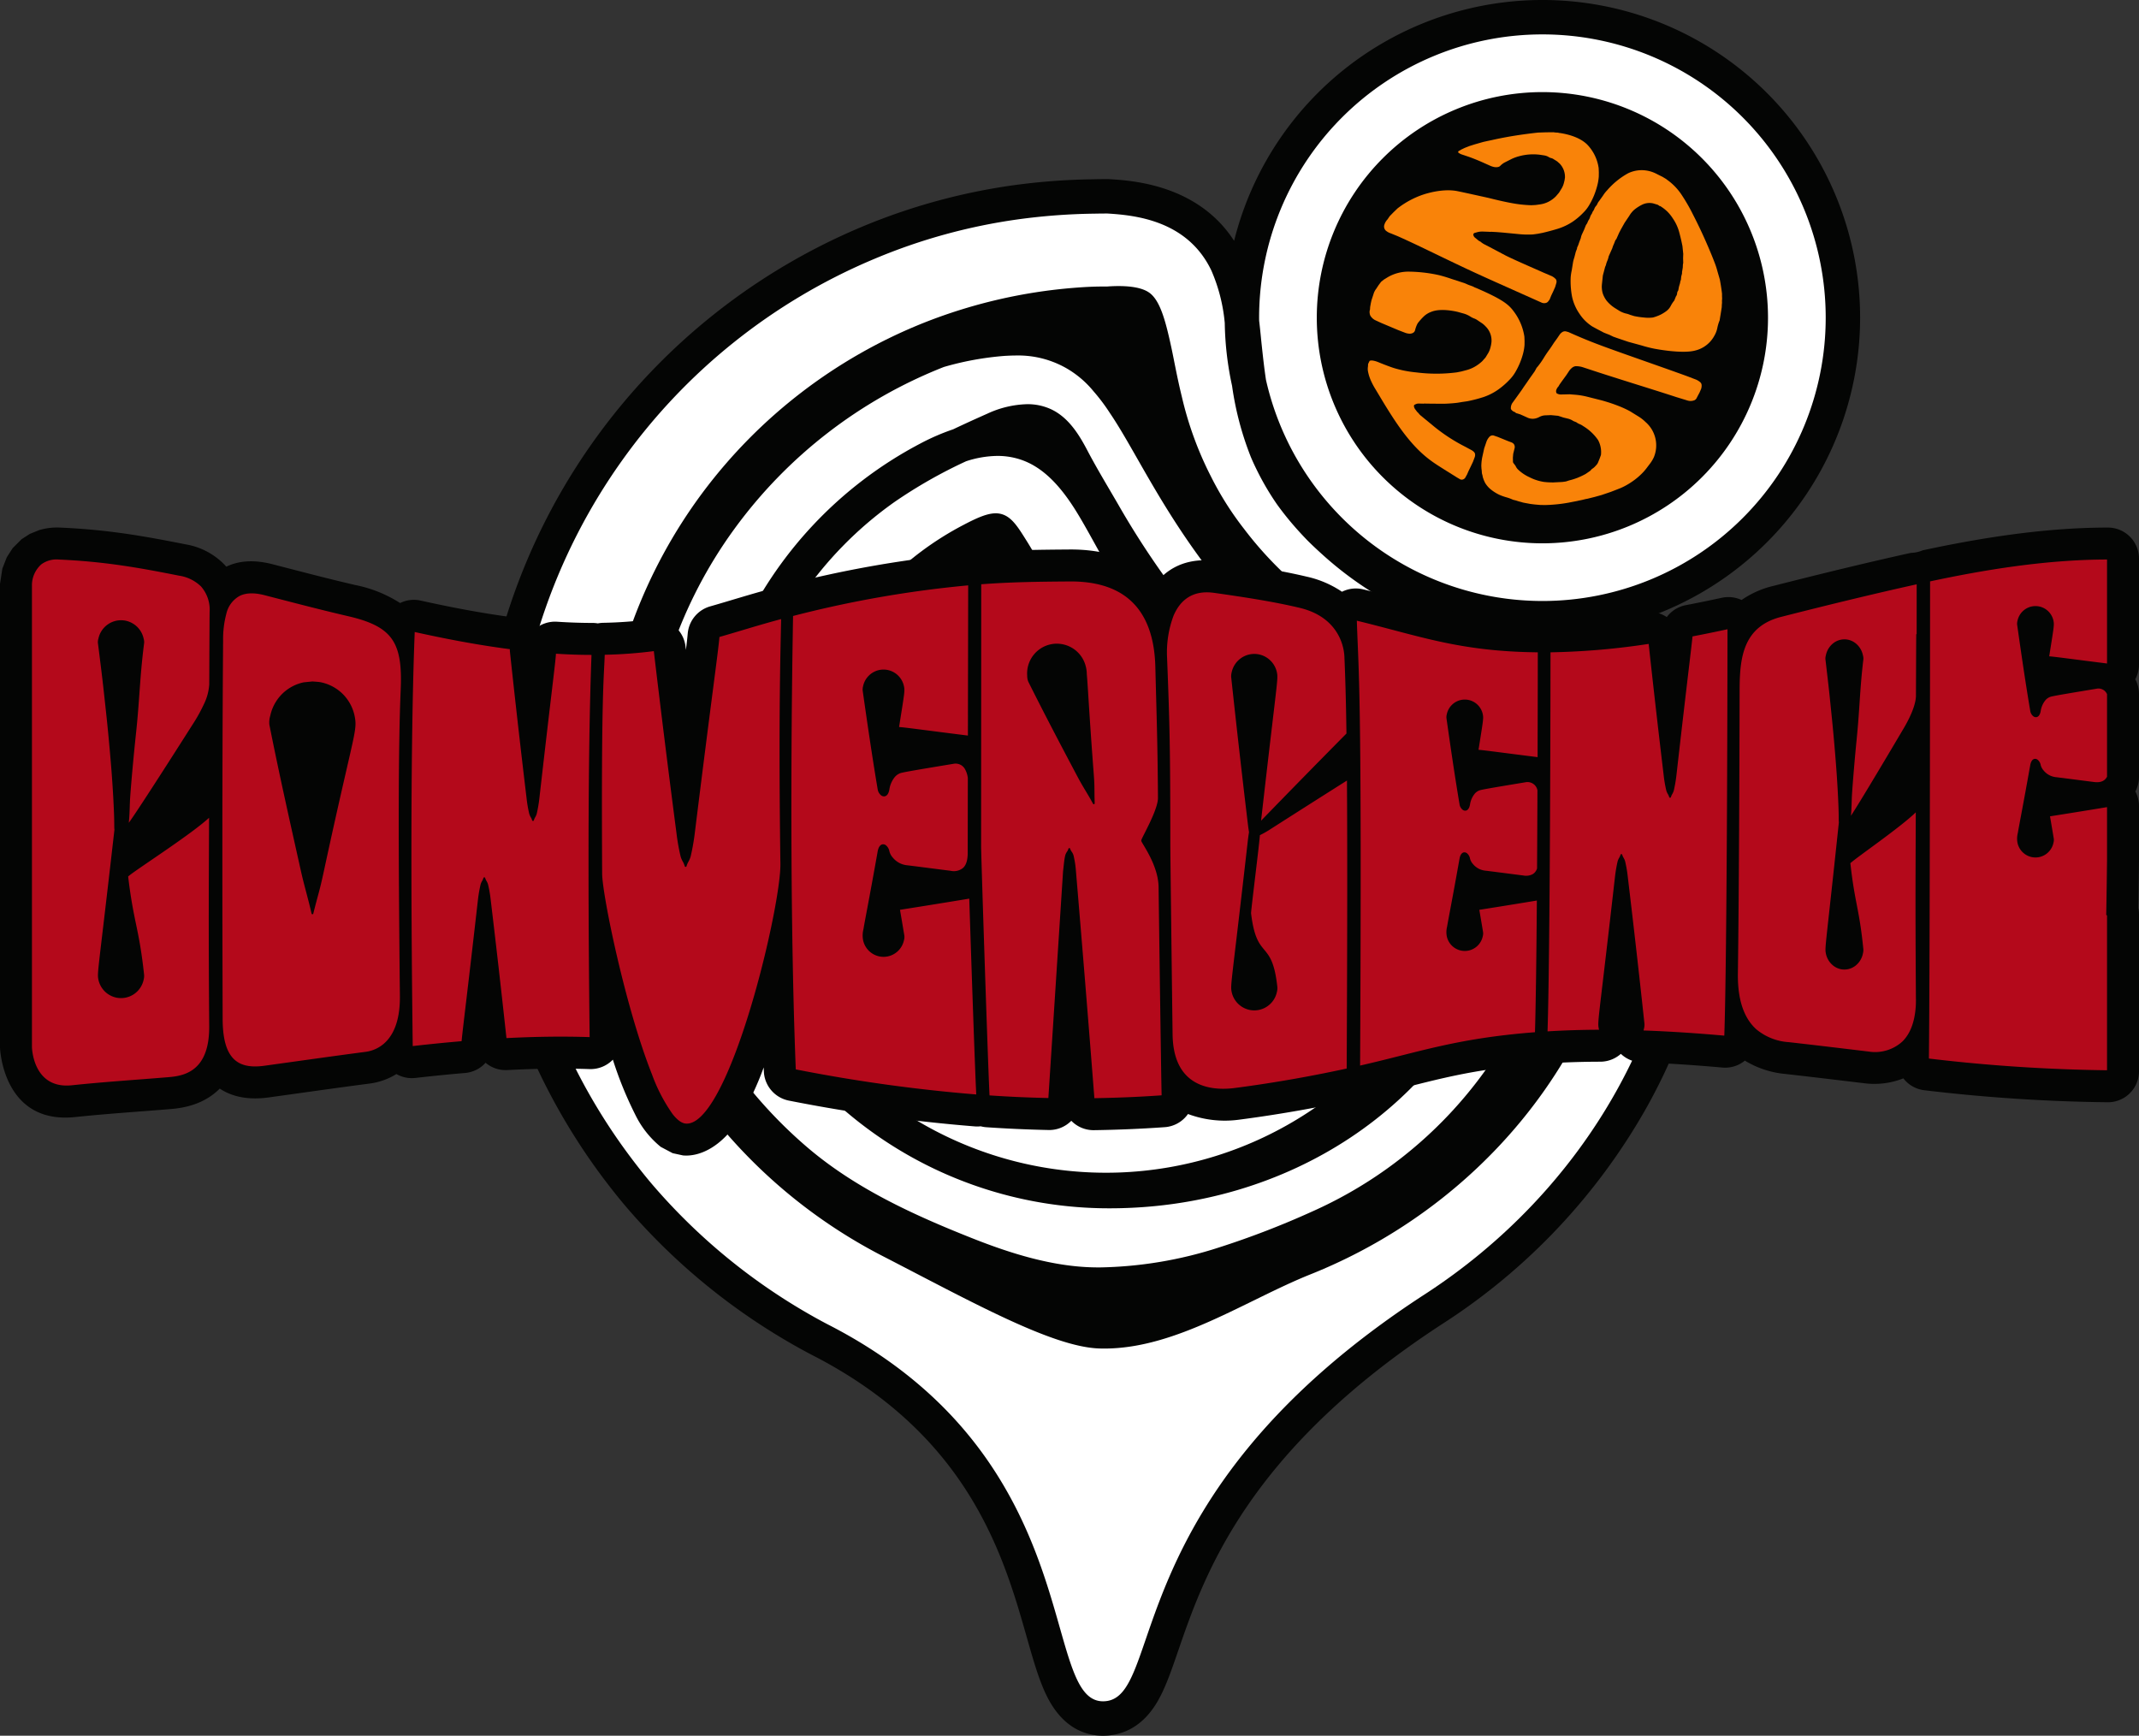
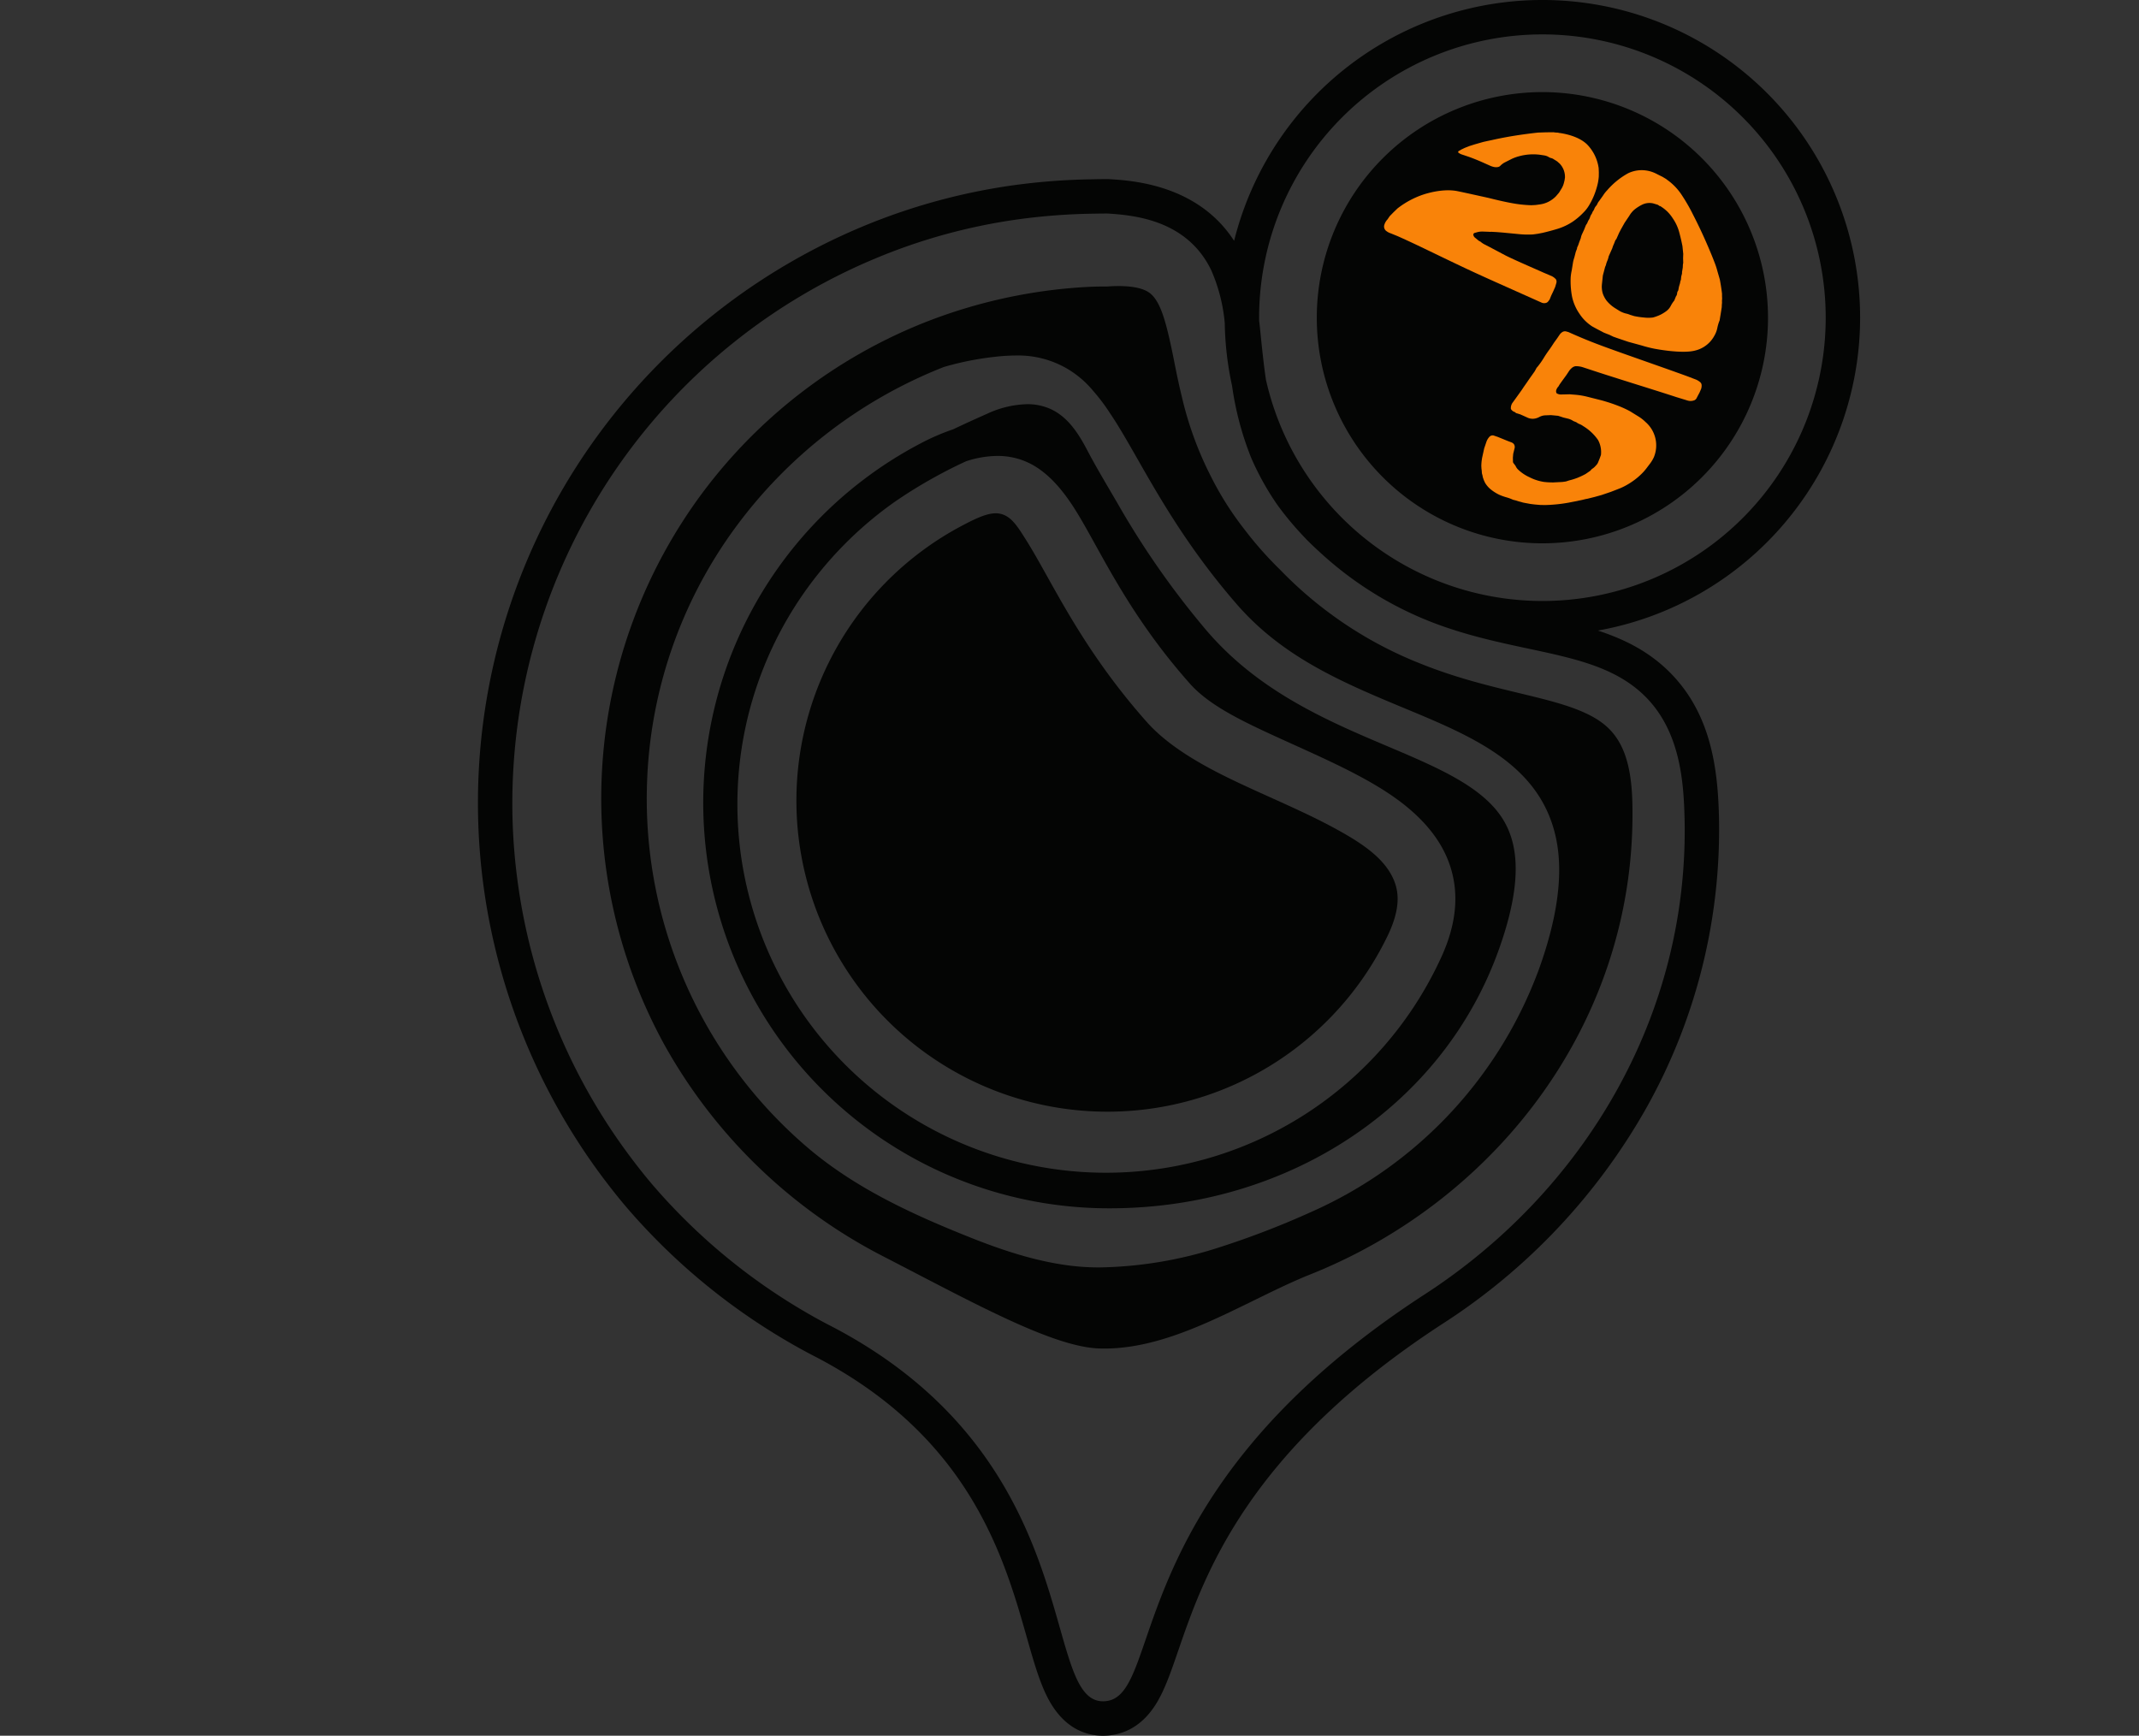
<svg xmlns="http://www.w3.org/2000/svg" width="536" height="434.945" viewBox="0 0 536 434.945">
  <rect x="0" y="0" width="536" height="434.945" fill="#333333" stroke="none" />
  <defs>
    <clipPath id="a">
      <rect width="536" height="434.945" fill="none" />
    </clipPath>
  </defs>
  <g clip-path="url(#a)">
-     <path d="M420.714,156.1a75.3,75.3,0,1,0-75.3-75.3c0,.343.009.684.013,1.027a46.691,46.691,0,0,0-3.787-14.742c-7.334-15.333-23.554-16.324-29.66-16.7l-.129-.008h-.216c-.352,0-1.753,0-3.331.038l-.306.007a155.76,155.76,0,0,0-19.3,1.463,149.078,149.078,0,0,0-36.98,10.166A152.233,152.233,0,0,0,158.555,193.43a149.714,149.714,0,0,0,1.046,28.862,152.866,152.866,0,0,0,29.11,71.372c.738.989,3.356,4.459,6.064,7.592a153.971,153.971,0,0,0,35.593,30.334c1.5.928,5.446,3.324,9.667,5.5,40.78,21,49.7,52.393,55.61,73.168,3.426,12.049,6.131,21.567,14.963,21.567,8.442,0,11.25-8.16,14.8-18.492,6.619-19.234,17.7-51.427,68.219-84.218,43.1-27.977,68.158-73.96,67.018-123-.258-11.131-1.732-23.76-10.707-33.032-8.26-8.535-19.743-10.984-31.9-13.579-1.607-.343-3.229-.69-4.865-1.053a81.807,81.807,0,0,0-8.487-4.065,75.286,75.286,0,0,0,16.023,1.722" transform="translate(-34.212 -1.189)" fill="#fff" fill-rule="evenodd" />
    <path d="M477.491,29.443a56.534,56.534,0,1,0,56.534,56.534,56.56,56.56,0,0,0-56.534-56.534" transform="translate(-90.989 -6.364)" fill="#040504" fill-rule="evenodd" />
    <path d="M499.138,79.613A79.615,79.615,0,0,0,342.273,60.354c-9.1-14.094-25.533-15.108-31.221-15.455l-.262-.016h-.347c-.4,0-1.82,0-3.428.039l-.289.006a161.969,161.969,0,0,0-19.811,1.5A153.419,153.419,0,0,0,248.867,56.89a157.079,157.079,0,0,0-72.742,62.163,156.242,156.242,0,0,0-21.988,102.616,157.216,157.216,0,0,0,29.934,73.394c.99,1.322,3.58,4.734,6.254,7.824a158.307,158.307,0,0,0,36.592,31.185c1.541.954,5.609,3.422,9.955,5.659,39.119,20.144,47.735,50.457,53.438,70.515,1.663,5.854,3.1,10.909,5.076,14.859,4.068,8.132,9.877,9.84,14.033,9.84,3.906,0,9.425-1.451,13.533-8.363,2.046-3.442,3.5-7.676,5.347-13.037,6.439-18.709,17.214-50.023,66.491-82.005A154.732,154.732,0,0,0,445.5,277.766a142.588,142.588,0,0,0,18.272-72.945c-.278-11.965-1.911-25.591-11.919-35.93-5.3-5.48-11.592-8.649-18.427-10.881a79.743,79.743,0,0,0,65.714-78.4M455.151,205.021c1.151,49.524-25.264,93.46-65.055,119.286-78.224,50.77-64.812,102.015-80.677,102.015-15.98,0-3.413-60.69-68.6-94.257-4.467-2.3-8.638-4.876-9.372-5.33a149.873,149.873,0,0,1-34.6-29.489c-2.758-3.189-5.42-6.747-5.87-7.349a147.82,147.82,0,0,1-28.291-69.358,145.557,145.557,0,0,1-1.016-28.042A147.925,147.925,0,0,1,252.2,64.843a143.646,143.646,0,0,1,35.909-9.872,153.643,153.643,0,0,1,19.1-1.429c1.531-.034,2.888-.037,3.233-.037h.085c6.8.415,20.009,1.659,26.033,14.252a42.4,42.4,0,0,1,3.367,13.181,79.529,79.529,0,0,0,1.833,15.752,77.508,77.508,0,0,0,4.647,17.679c.5,1.249,1.331,2.949,1.454,3.2a67.888,67.888,0,0,0,5.024,8.622c0,.007,1.143,1.64,2.845,3.729,2.012,2.468,3.791,4.333,4.9,5.483.025.026,1.627,1.639,3.781,3.57a88.735,88.735,0,0,0,32.1,18.615c20.173,6.649,38.059,5.851,49.139,17.3,8.361,8.637,9.282,20.956,9.495,30.134M419.525,150.6a71.055,71.055,0,0,1-69.27-55.418c-.441-2.928-.748-5.759-1.039-8.457q-.12-1.119-.234-2.285c-.131-1.3-.27-2.666-.437-4.078,0-.251-.009-.5-.009-.752a70.99,70.99,0,1,1,70.99,70.99" transform="translate(-33.023 0)" fill="#040504" fill-rule="evenodd" />
    <path d="M342.4,216.391c-16.647-18.762-23.8-35.376-30.19-45.515-2.014-3.2-3.543-5.737-6.035-6.533a5.311,5.311,0,0,0-1.632-.246c-2.167,0-4.738,1.149-8.221,2.982a77.947,77.947,0,1,0,106.358,103.03c2.562-5.27,3.2-9.553,1.96-13.221-2.1-6.221-8.558-10.335-15.929-14.283-9.167-4.908-19.967-9.072-29.109-13.84-6.97-3.636-13.03-7.672-17.2-12.374" transform="translate(-55.03 -35.469)" fill="#040504" fill-rule="evenodd" />
    <path d="M351.045,186.056a211.127,211.127,0,0,1-22.256-31.735c-2.62-4.521-5.353-9.012-7.772-13.63-2.125-4.054-4.763-8.214-9.059-10.222a14.029,14.029,0,0,0-5.989-1.257,25.155,25.155,0,0,0-9.953,2.373c-1.8.8-3.619,1.616-5.442,2.456q-1.56.718-3.122,1.463a56.29,56.29,0,0,0-8.315,3.61,101.645,101.645,0,0,0,47.578,191.6h.183c44.386-.078,83.369-25.408,97.417-65.2,7.9-22.384,3.1-31.65-3.766-37.641-15-13.087-47.962-16.7-69.5-41.82m47.387,41.988c6.491,4.672,11.267,10.163,13.468,16.673,2.256,6.675,2.007,14.586-2.656,24.174a92.359,92.359,0,1,1-159.986-91.233,93.853,93.853,0,0,1,23.449-23.911,120.78,120.78,0,0,1,17.965-10.225,25.907,25.907,0,0,1,7.875-1.343,18.218,18.218,0,0,1,5.592.853c5.249,1.678,9.62,5.862,13.864,12.595,6.116,9.7,12.844,25.676,28.774,43.63,4.925,5.55,13.439,9.549,22.332,13.614,10.346,4.728,21.246,9.36,29.322,15.174" transform="translate(-48.598 -27.929)" fill="#040504" fill-rule="evenodd" />
    <path d="M362.3,162.514a91.491,91.491,0,0,1-9.038-10.245,78.224,78.224,0,0,1-8.346-13.25,86.766,86.766,0,0,1-7.232-19.889c-1.212-4.944-1.91-9.01-2.617-12.285-1.419-6.569-2.8-11.833-5.563-13.756-.77-.535-2.685-1.637-7.668-1.637-.593,0-1.229.015-1.913.049-.071,0-.337.017-.879.058h0l0,0-.005,0c-2.463,0-4.514.031-8.264.325a130.221,130.221,0,0,0-37.637,8.731,128.735,128.735,0,0,0-55.546,42.619,128.3,128.3,0,0,0-9.624,138.22,131.492,131.492,0,0,0,54.559,52.963c22.294,11.474,42.634,22.87,54.452,23.257.433.014.868.021,1.3.021,18.087,0,35.609-12.181,51.668-18.6,47.409-18.954,82.042-64.562,80.636-118.417-.372-14.263-5.006-19.1-11.795-22.24-9.546-4.417-24.463-5.634-41.125-12.311a99.863,99.863,0,0,1-35.36-23.613m68.276,63.968c1.975,6.143,3.534,16.977-3.452,36.3A106.837,106.837,0,0,1,370.481,323.3,215.559,215.559,0,0,1,347,332.365a102.268,102.268,0,0,1-29.892,5q-.754,0-1.508-.016c-10.384-.208-20.844-3.492-30.421-7.291-14.6-5.792-29.149-12.415-41.212-22.68q-.364-.31-.727-.625a114.884,114.884,0,0,1-39.551-90.957A114.464,114.464,0,0,1,225.5,152.405a118.713,118.713,0,0,1,52.577-40.684,75.385,75.385,0,0,1,15.217-2.772c.755-.038,1.747-.1,2.912-.1a24.359,24.359,0,0,1,12.471,3.139,24.78,24.78,0,0,1,6.863,5.8,47.57,47.57,0,0,1,4.109,5.455c7.157,10.54,14.524,27.993,31.733,47.849,11.129,12.841,25.322,19.164,40.546,25.5,16.674,6.936,33.352,13.408,38.651,29.895" transform="translate(-41.545 -19.767)" fill="#040504" fill-rule="evenodd" />
    <path d="M486.638,42.484c4.694.753,6.439,2.577,6.853,3.01a10.6,10.6,0,0,1,2.747,5.786l.042,1.064-.013,1.05a12.526,12.526,0,0,1-.383,2.27,19.425,19.425,0,0,1-.83,2.5,17.667,17.667,0,0,1-1.195,2.381,9.242,9.242,0,0,1-1.452,1.869,16.8,16.8,0,0,1-2.636,2.245,14.719,14.719,0,0,1-3.715,1.785c-1.969.607-3.6.98-3.916,1.052l-1.156.221-1.182.165a22.4,22.4,0,0,1-3.486-.072l-4.168-.4-1.461-.116-1.416-.076-.214.029-.307-.028-1.618-.057a4.956,4.956,0,0,0-1.569.229l-.415.115c-.04.01-.243.058-.328.4a1.146,1.146,0,0,0,.445.8l.89.732.495.277a4.586,4.586,0,0,0,1.077.711l1.124.581,4.075,2.159c2.181,1.1,7.168,3.246,9.425,4.256l1.839.789a3.25,3.25,0,0,1,1.373.967,1.249,1.249,0,0,1,.088.813l-.31,1.053-.5,1.129-.495,1.035-.285.71a1.544,1.544,0,0,1-.369.608,1.125,1.125,0,0,1-.9.566,1.58,1.58,0,0,1-.93-.157l-4.7-2.1c-12.022-5.373-12-5.326-23.876-11.056-4.641-2.239-6.878-3.224-7.483-3.491l-1.644-.669a3.686,3.686,0,0,1-1.266-.7,1.408,1.408,0,0,1-.392-1.334,3.416,3.416,0,0,1,.839-1.49l.27-.4.277-.4.945-.966,1-.962a21.752,21.752,0,0,1,6.742-3.568c4.767-1.451,7.617-.89,8.27-.762,1.339.263,7.137,1.55,7.757,1.688,3.317.837,5.2,1.188,5.657,1.272a31.188,31.188,0,0,0,5.1.568l1.088-.057.989-.136a6.82,6.82,0,0,0,2.23-.678,7.323,7.323,0,0,0,1.857-1.361l.393-.46.394-.461.7-1.141a5.334,5.334,0,0,0,.524-1.318l.154-.628.1-.643a4.8,4.8,0,0,0-1.315-3.542l-.658-.579-.838-.519a1.712,1.712,0,0,0-.63-.285,2.217,2.217,0,0,1-.7-.31,2.991,2.991,0,0,0-1.02-.361l-1.079-.165a13.406,13.406,0,0,0-5.263.371,10.477,10.477,0,0,0-1.917.707l-1.753.89a4.746,4.746,0,0,0-1.05.817c-.438.464-1.379.308-1.5.288a5.09,5.09,0,0,1-1.162-.39l-1.385-.618c-2.133-.962-3.611-1.48-3.931-1.592l-1.446-.487a3.006,3.006,0,0,1-.905-.413c-.277-.154-.207-.321-.194-.35s.082-.194.433-.31l.263-.183.483-.234.491-.234,1.184-.462,1.326-.416L466.28,45l1.055-.3,1.021-.227,1.11-.232c2.985-.669,5.325-1.036,5.791-1.11,3.007-.473,5.368-.723,5.837-.772l1.928-.063,1.857-.02.565.073.6.027.282.079Z" transform="translate(-95.637 -9.138)" fill="#f98309" fill-rule="evenodd" />
    <path d="M540.041,85.97l.024.593-.041.6.016.47-.044.433-.028.691-.255,1.623-.132.784-.138.869a10.058,10.058,0,0,0-.572,1.862,6.22,6.22,0,0,1-.7,1.9,7.441,7.441,0,0,1-4.825,3.795c-3.186.862-9.449-.3-10.257-.452a31.659,31.659,0,0,1-3.18-.807l-3.339-.914-1.4-.472-1.363-.461-1.014-.359-.941-.455-.939-.367-.5-.2-.466-.247-1.293-.676-1.173-.643a11.429,11.429,0,0,1-1.9-1.568,10.959,10.959,0,0,1-1.24-1.553A11.942,11.942,0,0,1,502.46,86.1a20.952,20.952,0,0,1-.343-4.858,12.48,12.48,0,0,1,.266-1.75l.29-1.8a8.21,8.21,0,0,1,.348-1.378l.376-1.457.2-.523a.924.924,0,0,0,.117-.49l.3-.681.242-.705.2-.523.2-.522A3.954,3.954,0,0,1,505,70.351l.47-1.009.331-.835a2.267,2.267,0,0,1,.413-.731l.321-.738a2.713,2.713,0,0,0,.436-.856,2.733,2.733,0,0,1,.436-.856l.247-.568a1.986,1.986,0,0,0,.376-.645,2.347,2.347,0,0,1,.4-.7,1.981,1.981,0,0,0,.391-.605,2.637,2.637,0,0,1,.415-.662l.988-1.387a8.129,8.129,0,0,1,1.016-1.3,19.172,19.172,0,0,1,5.231-4.266,7.862,7.862,0,0,1,6.05-.347,8.909,8.909,0,0,1,1.35.6l1.275.632.419.256.41.242.212.161.211.158a14.169,14.169,0,0,1,3.349,3.43,44.743,44.743,0,0,1,2.979,5.114c1.58,3.061,2.732,5.647,2.955,6.145,1.568,3.517,2.294,5.431,2.475,5.91a18.352,18.352,0,0,1,.727,2.214l.606,2.088.14.772.127.762.15,1,.131.988ZM529.612,82.18a1.12,1.12,0,0,0,.146-.542l.06-.581.14-.536a1.332,1.332,0,0,0,.056-.576l.072-.422.119-.709.029-.7.083-.524-.032-1.126.038-1.086-.1-.97-.1-.973c-.056-.289-.332-1.715-.835-3.579a11.178,11.178,0,0,0-1.537-3.306,10.2,10.2,0,0,0-1.314-1.676,10.359,10.359,0,0,0-1.9-1.487c-.027.007-.143.04-.312-.134l-.293-.187-.565-.168-.568-.172a4.2,4.2,0,0,0-2.587.232,10.144,10.144,0,0,0-2.213,1.4,6.324,6.324,0,0,0-1.2,1.489l-1.17,1.739-.465.827-.466.829-.465.9-.679,1.533a1.4,1.4,0,0,0-.345.559l-.24.617-.243.548-.189.576-.9,2.025A5.47,5.47,0,0,1,511.3,77.1a5.411,5.411,0,0,0-.354,1.09l-.194.437-.287,1.084-.285,1.078-.244,2.276a6.082,6.082,0,0,0,.2,2.163,6.378,6.378,0,0,0,1,1.9,8.871,8.871,0,0,0,2.114,1.855l1.163.722a6.272,6.272,0,0,0,1.495.607,5.018,5.018,0,0,1,1.048.322l1.07.331a20.752,20.752,0,0,0,2.517.364,8.975,8.975,0,0,0,2.188-.012,10.872,10.872,0,0,0,1.881-.691,9.741,9.741,0,0,0,1.555-.971,3.84,3.84,0,0,0,1.023-1.238,7.627,7.627,0,0,1,.894-1.362l.2-.507.2-.5a1.35,1.35,0,0,0,.3-.758,1.339,1.339,0,0,1,.29-.748l.178-.938.261-.884Z" transform="translate(-108.528 -11.758)" fill="#f98309" fill-rule="evenodd" />
-     <path d="M464.649,91.033c6.443,2.8,7.917,4.053,9.2,5.8a13.933,13.933,0,0,1,2.642,6.273l.046,1.052-.008,1.027a11.8,11.8,0,0,1-.366,2.189,18.412,18.412,0,0,1-1.992,4.735,9.8,9.8,0,0,1-1.5,1.917,19.257,19.257,0,0,1-2.731,2.363,14.391,14.391,0,0,1-3.763,1.9,35.32,35.32,0,0,1-3.992,1.028l-1.22.175-1.213.2c-.26.032-1.531.194-3.266.246l-3.232-.012-1-.02-.919-.009-.131.033-.193-.016-.976-.021a1.773,1.773,0,0,0-.868.207l-.216.1c-.125.049-.136.335-.136.367a1.691,1.691,0,0,0,.309.751l.531.695.288.262a3.2,3.2,0,0,0,.63.67l.662.542,2.5,2.057a43.313,43.313,0,0,0,7.84,5.123l1.512.811c.1.051.869.437,1.024.964a1.606,1.606,0,0,1-.061.875l-.433,1.162-.593,1.248-.553,1.135-.326.767-.369.662a1.122,1.122,0,0,1-.766.649.882.882,0,0,1-.7-.113l-.743-.433-3.084-1.931c-3.137-2.023-6.914-3.987-12.569-12.5-.316-.477-1.65-2.486-3.783-6.073l-1.053-1.753a17.667,17.667,0,0,1-.992-1.877,10.32,10.32,0,0,1-.763-2.326,3.487,3.487,0,0,1-.023-1.353l.014-.3.013-.283.191-.424.188-.365c.552-.328,1.936.217,2.094.278.314.129,2.3.952,3.969,1.5a28.253,28.253,0,0,0,5.626,1.1,40.092,40.092,0,0,0,5.027.321,39.25,39.25,0,0,0,5.133-.33l1.146-.225,1.047-.277a8.735,8.735,0,0,0,2.331-.925,10.043,10.043,0,0,0,1.891-1.409l.4-.459.4-.455.692-1.141a5.375,5.375,0,0,0,.521-1.318l.157-.638.1-.663a4.953,4.953,0,0,0-1.46-4,5.5,5.5,0,0,0-.863-.771l-1.15-.767a3.415,3.415,0,0,0-.888-.47,4.741,4.741,0,0,1-1.017-.526,6.383,6.383,0,0,0-1.507-.672l-1.542-.43c-.52-.123-4.284-1.017-6.685-.012a5.386,5.386,0,0,0-1.883,1.179,14.957,14.957,0,0,0-1.478,1.666,6.8,6.8,0,0,0-.66,1.721c-.2.874-1.2.9-1.326.905a3.672,3.672,0,0,1-1.3-.285l-1.606-.618-4.306-1.815L439.114,99a2.864,2.864,0,0,1-.97-.78,1.618,1.618,0,0,1-.407-.883,1.914,1.914,0,0,1,.064-.99l.043-.636L438,94.82l.176-.8.508-1.55a3.877,3.877,0,0,1,.678-1.333l.6-.917.628-.836.706-.563.828-.511a10.225,10.225,0,0,1,5.3-1.472,36.737,36.737,0,0,1,7.645.872c.257.064,1.594.4,3.179.957l3.212,1.044,1.043.445,1.048.379.538.277Z" transform="translate(-94.506 -18.769)" fill="#f98309" fill-rule="evenodd" />
    <path d="M495.355,106.093c6.406,2.863,9.09,3.736,23.15,8.7,4.1,1.448,6.136,2.191,6.667,2.384l1.963.751a3.816,3.816,0,0,1,1.3.771,1.007,1.007,0,0,1,.319.716,2.679,2.679,0,0,1-.119.914l-.4.926-.439.82-.314.611a1.2,1.2,0,0,1-.449.462,2.6,2.6,0,0,1-1.788.114l-2.794-.854c-2.924-.961-7.876-2.511-8.562-2.727-.966-.3-8.985-2.813-12.064-3.835l-2.68-.879a5.616,5.616,0,0,0-2-.313,1.852,1.852,0,0,0-.87.4,4.025,4.025,0,0,0-.73.791l-.645.981-.608.836-.571.784-.559.789-.3.517a1.891,1.891,0,0,0-.408.576,1.393,1.393,0,0,0-.174.627l.031.22.09.25a1.982,1.982,0,0,0,1,.318l.939-.016,1.294-.036,1.426.114a18.673,18.673,0,0,1,2.882.463l3.759.948c2.127.586,3.65,1.175,3.962,1.3a24.436,24.436,0,0,1,3.175,1.444l2.1,1.3a9.732,9.732,0,0,1,1.763,1.383,7.751,7.751,0,0,1,2.092,8.8,8.842,8.842,0,0,1-.845,1.454l-1.068,1.408a12.462,12.462,0,0,1-1.241,1.388,17,17,0,0,1-1.648,1.418,18.929,18.929,0,0,1-1.837,1.217,15.89,15.89,0,0,1-1.822.913l-2.312.9-2.359.8-1.785.495-1.739.431-.2.034-.2.034-.988.241-.992.205-.194.053-.255.046-.981.189-.966.19a37.676,37.676,0,0,1-5.911.589l-1.176-.027-1.269-.108-1.137-.137-1.334-.245-.546-.108-.532-.158-.484-.121-.721-.234-.769-.192a10.463,10.463,0,0,0-1.645-.606,13.171,13.171,0,0,1-1.765-.632,10.564,10.564,0,0,1-2.3-1.473,6.113,6.113,0,0,1-1.328-1.615l-.281-.628-.237-.695-.081-.442-.15-.545-.034-.576-.077-.636-.034-.626a12.474,12.474,0,0,1,.214-2.1l.51-2.314.524-1.539a3.65,3.65,0,0,1,.836-1.4,1.111,1.111,0,0,1,.955-.284l1.065.361,2.522,1.028.857.321a1.538,1.538,0,0,1,.673.457,1.3,1.3,0,0,1,.158,1.123l-.321,1.3-.086.978.02.929a.739.739,0,0,0,.228.561l.426.574a2.882,2.882,0,0,0,.743,1.021,10.158,10.158,0,0,0,2.693,1.792,12.09,12.09,0,0,0,3.662,1.2,19.27,19.27,0,0,0,2.392.125l2.237-.112.882-.124.821-.266a16.556,16.556,0,0,0,2.1-.658,18.984,18.984,0,0,0,2.018-.954l1.168-.8.4-.441a3.713,3.713,0,0,0,.978-.837,2.452,2.452,0,0,0,.647-.98l.354-.87.3-.836a6.343,6.343,0,0,0-.725-3.747,12.107,12.107,0,0,0-3.73-3.49,3.775,3.775,0,0,0-.868-.485,3.623,3.623,0,0,1-.854-.483l-.726-.291a4.374,4.374,0,0,0-1.247-.58l-1.239-.3-.722-.239-.623-.2-1.8-.172-1.534.06a3.615,3.615,0,0,0-1.409.427,3.708,3.708,0,0,1-1.427.422,3.167,3.167,0,0,1-1.652-.35l-1.633-.734-.765-.245a1,1,0,0,1-.589-.325l-.446-.193c-.478-.356-.556-.564-.58-.627a2.326,2.326,0,0,1,.5-1.645l1.108-1.536,1.088-1.516.257-.387.256-.387.754-1.079.731-1.064.645-.907.624-.887.318-.567a1.753,1.753,0,0,1,.372-.543,20.012,20.012,0,0,0,1.576-2.228c.725-1.19,1.391-2.078,1.522-2.252l.2-.3.174-.245.7-1.071.758-1.046.657-.964a2.281,2.281,0,0,1,.8-.705,1.283,1.283,0,0,1,.921-.041Z" transform="translate(-102.354 -22.89)" fill="#f98309" fill-rule="evenodd" />
-     <path d="M536,176.437a7.784,7.784,0,0,0-7.784-7.784c-16.545,0-32.977,2.823-46.422,5.7a8.092,8.092,0,0,1-2.961.643c-11.153,2.461-23.06,5.369-34.5,8.285a23.364,23.364,0,0,0-7.922,3.526,7.782,7.782,0,0,0-4.956-.559c-2.87.624-5.883,1.249-9.006,1.844a7.777,7.777,0,0,0-4.783,2.993,7.782,7.782,0,0,0-5.492-1.235,174.807,174.807,0,0,1-23.952,2.058,7.028,7.028,0,0,1-2.581,0c-19.172-.167-28.575-4.031-44.047-7.772a7.786,7.786,0,0,0-5.312.6,25.659,25.659,0,0,0-8.774-3.768c-6.758-1.608-14.266-2.77-22.154-3.888-7.3-1.034-12.181,1.308-15.425,5.147a23.2,23.2,0,0,0-2.369-2.175c-4.481-3.579-10.771-5.976-19.622-5.906-7.139.056-14.8.122-22.885.745a7.871,7.871,0,0,0-1.444.248,7.83,7.83,0,0,0-1.46-.008,284.45,284.45,0,0,0-45.585,7.958,7.811,7.811,0,0,0-1.271.447,7.786,7.786,0,0,0-1.324.232c-5.991,1.594-11.013,3.211-16.013,4.634a7.783,7.783,0,0,0-5.627,6.842c-.078.93-.22,2.2-.449,4.06q-.052-.43-.1-.86a7.784,7.784,0,0,0-8.764-6.8,106.2,106.2,0,0,1-11.858.876,7.826,7.826,0,0,0-1.352.147,7.838,7.838,0,0,0-1.351-.118c-2.951,0-5.907-.109-8.846-.3a7.781,7.781,0,0,0-5.514,1.8,7.785,7.785,0,0,0-5.076-2.845c-8.419-1.082-16.47-2.673-23.628-4.259a7.785,7.785,0,0,0-5.133.622,32.3,32.3,0,0,0-11.169-4.5c-6.93-1.606-13.942-3.456-20.791-5.224-4.976-1.285-8.723-.775-11.595.615q-.243-.285-.506-.56a17.609,17.609,0,0,0-9.724-5.047c-9.695-1.919-18.952-3.652-31.369-4.191a15.722,15.722,0,0,0-5.243.614l-2.387.966L5.4,171.575,3.175,173.8l-1.467,2.286-1.119,2.86L0,182.794c0,.027,0,.054,0,.082V298.835c0,.042,0,.083,0,.124,0,0,.611,19.331,18.845,17.412,8.274-.871,16.449-1.378,24.048-2.016,3.412-.286,8.336-1.242,12.172-5.115,3.157,2.09,7.228,2.908,12.284,2.21,8.336-1.151,16.927-2.385,25.3-3.477a16.851,16.851,0,0,0,6.685-2.381,7.782,7.782,0,0,0,4.744.979c3.889-.441,8.071-.873,12.456-1.244a7.778,7.778,0,0,0,5.141-2.562,7.762,7.762,0,0,0,5.434,1.832c6.673-.348,13.63-.484,20.608-.246a7.782,7.782,0,0,0,5.707-2.214c.052-.05.1-.1.151-.152a93.614,93.614,0,0,0,5.619,13.8,23.814,23.814,0,0,0,6.384,8.062l2.984,1.578,2.595.563c4.245.365,9.648-2.193,13.969-8.93a74.451,74.451,0,0,0,6.245-13.125q.02.495.039.988a7.784,7.784,0,0,0,6.287,7.332,407.975,407.975,0,0,0,46.58,6.46,7.742,7.742,0,0,0,1.478-.027,7.743,7.743,0,0,0,1.463.24c4.722.321,9.923.575,15.534.692a7.764,7.764,0,0,0,5.7-2.312,7.768,7.768,0,0,0,5.686,2.351c5.618-.08,11.543-.313,17.722-.751a7.771,7.771,0,0,0,5.829-3.3,26.419,26.419,0,0,0,12.8,1.425c11.019-1.437,20.8-3.277,28.838-5.025a8.137,8.137,0,0,1,2.972-.658c14.468-3.265,23.542-6.767,43.147-8.26a7.249,7.249,0,0,1,2.591-.18c4.352-.273,8.7-.4,12.977-.408a7.782,7.782,0,0,0,5.15-1.967,7.786,7.786,0,0,0,5.093,2.134c7.294.252,14.2.753,20.353,1.3a7.786,7.786,0,0,0,5.626-1.737,23.6,23.6,0,0,0,10.07,3.333c6.676.747,13.429,1.567,20,2.354a19.779,19.779,0,0,0,9.649-1.242,7.768,7.768,0,0,0,5.308,2.981,426.375,426.375,0,0,0,45.944,3.007A7.785,7.785,0,0,0,536,304.875V265.614a7.807,7.807,0,0,0-.171-1.63c.064-3.585.121-7.679.17-12.1,0-.029,0-.058,0-.087V238.445a7.781,7.781,0,0,0-.929-3.687l.136-.2a7.785,7.785,0,0,0,.792-3.422V210.351a7.779,7.779,0,0,0-.826-3.489l-.122-.165a7.775,7.775,0,0,0,.948-3.721Z" transform="translate(0 -36.452)" fill="#040504" fill-rule="evenodd" />
-     <path d="M465.872,254.988c1.188-1.214,12.462-8.917,16.4-12.764-.04,14.545-.132,21.143.025,45.043-.006,1.18.049,2.33-.019,3.441-.267,4.353-1.567,7.14-3.3,8.883a10.16,10.16,0,0,1-8.5,2.578c-6.594-.79-13.368-1.612-20.064-2.361a14.1,14.1,0,0,1-8.089-3.21c-2.662-2.387-4.73-6.573-4.629-14,.284-20.818.392-51.995.433-71.072.018-8.005.852-15.849,10.4-18.282,11.258-2.87,22.977-5.733,33.969-8.163,0,1.977,0,6.394-.006,12.441a.227.227,0,0,0-.105.19c-.024,2.894-.049,10.157-.071,15.237h0c0,3.33-3.117,8.294-3.405,8.784-1.305,2.217-10.6,17.928-12.883,21.347.188-1.908.157-3.84.288-5.756.155-2.272.341-4.543.535-6.812q.282-3.317.612-6.628c.763-7.559.763-12.219,1.648-19.763a2.669,2.669,0,0,0-.074-1.207,5.132,5.132,0,0,0-1.994-3.175,4.644,4.644,0,0,0-1.7-.767,4.542,4.542,0,0,0-3.611.767,5.136,5.136,0,0,0-1.995,3.175,2.669,2.669,0,0,0-.074,1.207c.885,7.543.886,7.542,1.648,15.1q.334,3.311.612,6.628c.194,2.269.379,4.54.535,6.812.381,5.568.464,8.77.484,9.533s.016,1.5.031,2.248c0,.046.013.091.017.137.006.069.008.108.011.143-3.3,31.263-3.556,31.287-3.264,32.832a5.166,5.166,0,0,0,1.995,3.19,4.648,4.648,0,0,0,1.7.771,4.527,4.527,0,0,0,3.611-.771,5.158,5.158,0,0,0,1.994-3.19,3.669,3.669,0,0,0,.1-1.04c-1.027-10.291-2.119-11.315-3.254-21.531M276.446,313.853q-2.218-28.467-4.624-56.919a23.959,23.959,0,0,0-.614-3.956,3.051,3.051,0,0,0-.444-.88,2.639,2.639,0,0,1-.385-.746.226.226,0,0,0-.439,0,2.64,2.64,0,0,1-.37.753,3.071,3.071,0,0,0-.426.887c-.311,1.293-.365,2.634-.547,3.951l0,.016-3.684,56.853c-5.314-.115-10.249-.355-14.743-.658-.419-8.065-2.11-60.378-2.11-62.348l.03-65.735c7.808-.593,15.218-.652,22.122-.706,6.54-.051,11.249,1.511,14.56,4.155,4.966,3.966,6.78,10.353,6.95,17.3.287,11.715.558,18.163.654,32.765.014,2.18-2.03,6.25-3.251,8.672-.373.74-.672,1.329-.817,1.668a1.2,1.2,0,0,0-.114.378.627.627,0,0,0,.064.235c.07.155.215.406.412.737,1.083,1.815,3.8,6.171,3.864,10.692.208,16.073.624,46.071.756,52.168-5.866.412-11.5.633-16.842.713m-.353-73.789a.226.226,0,0,0,.426-.114c-.122-3.729.038-3.734-.245-7.455-1.183-15.564-1.449-21.852-1.732-24.894a8.07,8.07,0,0,0-.89-3.623,7.475,7.475,0,0,0-4.3-3.643,7.57,7.57,0,0,0-2.87-.354,7.471,7.471,0,0,0-6.876,7.991,4.069,4.069,0,0,0,.278,1.521c4.043,8.1,8.256,16.115,12.5,24.114,1.163,2.194,2.55,4.263,3.713,6.457m254.1,27.985v38.809a418.29,418.29,0,0,1-44.635-2.936c.264-25.014.288-109.148.292-119.569,12.867-2.743,28.544-5.454,44.343-5.48v26.054c-9.256-1.161-12.8-1.664-14.491-1.8,1.2-7.547,1.281-7.863,1.068-8.909a4.625,4.625,0,0,0-3.584-3.583,4.753,4.753,0,0,0-1.848,0,4.626,4.626,0,0,0-3.583,3.584,2.826,2.826,0,0,0-.092.956c1.025,7.215,2.073,14.429,3.284,21.616a2.151,2.151,0,0,0,.759,1.354,1.04,1.04,0,0,0,.854.219c.428-.1.861-.548,1.018-1.579a5.58,5.58,0,0,1,1.067-2.511,2.808,2.808,0,0,1,1.451-1.024c1.039-.277,5.788-1.057,11.462-2a2.343,2.343,0,0,1,2.635,1.364v20.68c-.479.938-1.427,1.564-3.237,1.334-5.06-.642-7.962-1.028-9.731-1.236a4.589,4.589,0,0,1-2.883-1.609,3.3,3.3,0,0,1-.767-1.381,2.227,2.227,0,0,0-.756-1.342,1.011,1.011,0,0,0-.842-.219c-.419.095-.848.544-1.03,1.567-1.9,10.709-2.783,15-3.116,17.039a5.547,5.547,0,0,0-.077,2.413,4.628,4.628,0,0,0,3.583,3.584,4.77,4.77,0,0,0,1.848,0,4.628,4.628,0,0,0,3.584-3.584,2.689,2.689,0,0,0,.091-.961q-.468-2.837-.956-5.672c2.365-.372,8.4-1.326,14.289-2.305v13.088c-.058,5.142-.125,9.844-.2,13.811a.231.231,0,0,0,.065.163.228.228,0,0,0,.138.067M34.321,258.3c1.423-1.373,15.519-10.329,20.277-14.713-.049,16.846-.164,24.363.034,52.263.033,4.607-1.017,7.526-2.531,9.383-2.258,2.772-5.536,3.168-7.669,3.348-7.652.642-15.885,1.155-24.216,2.032-9.747,1.026-9.993-9.382-10-9.57V185.086a7.023,7.023,0,0,1,2.339-5,6.423,6.423,0,0,1,4.4-1.21c11.94.518,20.84,2.2,30.162,4.046a9.941,9.941,0,0,1,5.471,2.705,8.849,8.849,0,0,1,2.149,6.408c-.032,2.667-.066,11.861-.095,18.141h0a13.155,13.155,0,0,1-1.365,5,39.522,39.522,0,0,1-2.828,5.07c-1.63,2.577-13.391,21.068-15.971,24.611.254-2.243.209-4.517.374-6.769.191-2.6.419-5.2.658-7.8q.348-3.8.753-7.59c.938-8.657.939-13.993,2.028-22.631a2.844,2.844,0,0,0-.091-1.377,5.769,5.769,0,0,0-2.439-3.617A5.883,5.883,0,0,0,33.7,194.2a5.8,5.8,0,0,0-6.83,4.487,2.844,2.844,0,0,0-.091,1.377c1.09,8.637,1.09,8.636,2.028,17.293q.412,3.792.754,7.59c.238,2.6.466,5.2.658,7.8.468,6.377.571,10.043.595,10.918.024.858.019,1.716.038,2.573,0,.053.016.1.02.156.009.081.01.125.015.166-2.435,21.435-3.524,30.021-3.929,33.84-.275,2.6-.234,3.032-.088,3.752a5.8,5.8,0,0,0,2.439,3.632,5.885,5.885,0,0,0,2.068.874,5.8,5.8,0,0,0,6.83-4.507,3.918,3.918,0,0,0,.117-1.186c-1.264-11.788-2.608-12.958-4-24.664m210.766,5.541c.531,16.452,1.446,43.262,1.753,49.074a400.111,400.111,0,0,1-45.224-6.281c-1.852-46.978-.851-103.984-.68-113.618a276.273,276.273,0,0,1,43.882-7.672l-.071,37.637c-11.13-1.393-15.291-1.988-17.249-2.145,1.38-8.656,1.471-9.016,1.227-10.213a5.259,5.259,0,0,0-4.073-4.074,5.435,5.435,0,0,0-2.1,0,5.261,5.261,0,0,0-4.074,4.074,3.211,3.211,0,0,0-.1,1.083c1.172,8.252,2.371,16.5,3.756,24.723a2.424,2.424,0,0,0,.855,1.527,1.156,1.156,0,0,0,.95.245c.482-.107.963-.62,1.139-1.779a6.427,6.427,0,0,1,1.227-2.889,3.249,3.249,0,0,1,1.677-1.181c1.188-.317,6.621-1.209,13.112-2.284a2.7,2.7,0,0,1,3.031,1.542,6,6,0,0,1,.606,2l-.032,18.566v0c.011,1.321-.126,2.94-1.1,3.912a3.622,3.622,0,0,1-3.189.781c-5.787-.735-9.107-1.177-11.129-1.414a5.286,5.286,0,0,1-3.319-1.852,3.806,3.806,0,0,1-.884-1.594,2.518,2.518,0,0,0-.854-1.515,1.123,1.123,0,0,0-.935-.245c-.471.107-.949.616-1.154,1.766-2.175,12.249-3.182,17.153-3.563,19.489a6.331,6.331,0,0,0-.089,2.748,5.259,5.259,0,0,0,4.074,4.073,5.4,5.4,0,0,0,2.1,0,5.256,5.256,0,0,0,4.073-4.074,3.05,3.05,0,0,0,.1-1.087q-.538-3.262-1.1-6.519c2.811-.442,10.288-1.626,17.357-2.8M117.876,299.568c-4.3.366-8.412.789-12.245,1.222-.843-67.6.171-95.113.5-103.753,7.242,1.6,15.363,3.2,23.849,4.3a2.49,2.49,0,0,0,0,.524q1.971,18.394,4.173,36.762a31.594,31.594,0,0,0,.673,3.952,3.727,3.727,0,0,0,.382.87,3.253,3.253,0,0,1,.34.763.227.227,0,0,0,.44,0,3.341,3.341,0,0,1,.338-.763,3.758,3.758,0,0,0,.379-.869,34.2,34.2,0,0,0,.673-3.956c3.013-26.542,3.985-33.579,4.146-36.148,2.959.19,5.935.3,8.906.3-.293,7.954-1.193,33.192-.465,95.774-7.057-.233-14.092-.1-20.847.249q-1.867-17.279-3.934-34.536a31.6,31.6,0,0,0-.673-3.952,3.7,3.7,0,0,0-.383-.871,3.293,3.293,0,0,1-.339-.763.227.227,0,0,0-.44,0,3.311,3.311,0,0,1-.338.763,3.8,3.8,0,0,0-.379.87,34.294,34.294,0,0,0-.673,3.956c-2.736,24.1-3.789,32.112-4.079,35.306m221.855-65.32c.1,14.912.106,37.093-.067,72.175-7.822,1.695-17.312,3.477-28,4.87-2.94.383-7.917.5-11.466-2.491-2.365-1.989-4.083-5.355-4.158-10.917-.243-18.236-.571-45.626-.571-47.078,0-25.238-.177-30.992-.811-47.28a26.208,26.208,0,0,1,1.626-10.594c1.561-3.646,4.547-6.5,10.152-5.71,7.628,1.08,14.889,2.194,21.423,3.749,9.286,2.21,11.1,9.05,11.233,12.265.2,4.724.382,10.039.513,19.236q-10.516,10.631-20.93,21.363c-.066.067-.236.242-.468.488,2.4-21.1,3.476-29.6,3.879-33.405.277-2.61.237-3.047.09-3.768a5.8,5.8,0,0,0-2.439-3.632,5.751,5.751,0,0,0-6.46,0,5.8,5.8,0,0,0-2.439,3.632,3.921,3.921,0,0,0-.117,1.186Q312.7,226.731,314.9,245.1c.084.7.176,1.4.292,2.1-.172,1.022-.27,1.884-.292,2.085-2.458,21.65-3.558,30.318-3.966,34.17-.277,2.616-.237,3.052-.09,3.773a5.8,5.8,0,0,0,2.439,3.633,5.891,5.891,0,0,0,2.068.874,5.8,5.8,0,0,0,6.831-4.507,3.943,3.943,0,0,0,.116-1.186c-.665-6.212-1.973-7.8-3.291-9.391-1.284-1.55-2.578-3.1-3.3-9.142-.042-.35,1.1-9.6,1.76-15.291.245-2.111.42-3.741.452-4.273a24.771,24.771,0,0,0,2.794-1.6c8.423-5.38,14.544-9.261,19.017-12.089M89.488,193.081c5.555,1.288,8.972,2.931,10.929,5.737s2.451,6.774,2.2,12.66c-.608,14.227-.618,38.216-.2,76.761.06,5.645-1.351,9.058-3.162,11.106a8.729,8.729,0,0,1-5.434,2.892c-8.388,1.1-17,2.332-25.354,3.485-3.326.459-5.936.048-7.715-1.735-1.793-1.8-2.733-4.969-2.75-9.963-.162-47.987-.02-78.054.114-94.773a24.834,24.834,0,0,1,.823-6.837,6.8,6.8,0,0,1,3.367-4.448c1.495-.721,3.505-.852,6.2-.157,6.914,1.786,13.991,3.65,20.985,5.271m-9.213,74.5a.226.226,0,0,0,.441.005c1.318-5.286,1.487-5.245,2.635-10.571,4.542-21.057,6.687-29.482,7.511-33.67.558-2.839.515-3.763.2-5.3a10.816,10.816,0,0,0-4.548-6.774,10.936,10.936,0,0,0-3.855-1.629c-.7-.143-1.428-.147-2.142-.219l-2.192.219a10.815,10.815,0,0,0-6.774,4.548,10.933,10.933,0,0,0-1.63,3.855,5.723,5.723,0,0,0-.216,2.211c2.439,12.3,5.2,24.529,7.929,36.764.791,3.541,1.848,7.02,2.638,10.562M402.9,296.7c-4.256.017-8.578.142-12.9.408.663-20.886.731-86.387.74-94.985a182.789,182.789,0,0,0,24.6-2.109q1.784,16.407,3.745,32.793a31.734,31.734,0,0,0,.673,3.952,3.729,3.729,0,0,0,.382.87,3.254,3.254,0,0,1,.34.763.227.227,0,0,0,.44,0,3.32,3.32,0,0,1,.338-.763,3.778,3.778,0,0,0,.379-.87,34.2,34.2,0,0,0,.673-3.956c2.569-22.635,3.654-31.079,4.017-34.667,3.034-.58,5.965-1.187,8.766-1.793-.009,9.419-.087,81.148-.8,101.833-6.138-.541-13-1.036-20.245-1.293.07-.234.105-.405.122-.487a3.927,3.927,0,0,0,.117-1.187q-1.972-18.393-4.173-36.761a31.738,31.738,0,0,0-.673-3.952,3.736,3.736,0,0,0-.382-.871,3.328,3.328,0,0,1-.34-.763.226.226,0,0,0-.439,0,3.31,3.31,0,0,1-.338.763,3.767,3.767,0,0,0-.379.87,34.528,34.528,0,0,0-.673,3.956c-2.457,21.65-3.557,30.317-3.966,34.17-.277,2.616-.238,3.052-.09,3.774.012.058.033.164.071.3m-220.4-98.422c4.829-1.377,9.687-2.937,15.44-4.477-.126,7.175-.692,24.272-.18,61.352.106,7.628-6.257,36.977-13.865,53.575-1.946,4.245-3.969,7.654-5.992,9.639-1.3,1.276-2.591,1.96-3.86,1.851-1.068-.092-2.157-.941-3.27-2.346a42.124,42.124,0,0,1-5.2-10c-6.655-16.731-12.452-44.959-12.481-50.3-.241-44.539.415-48.379.65-54.831a114.092,114.092,0,0,0,12.3-.912q2.695,22.784,5.668,45.535a51.647,51.647,0,0,0,1.042,5.913,5.854,5.854,0,0,0,.542,1.275,5.346,5.346,0,0,1,.5,1.175.227.227,0,0,0,.44,0,5.446,5.446,0,0,1,.5-1.175,5.934,5.934,0,0,0,.54-1.275,55.581,55.581,0,0,0,1.042-5.917c4.27-34.5,5.813-44.984,6.17-49.079M387.32,264.323c-.1,13.481-.255,25.815-.471,33-19.86,1.531-29.18,5.033-43.821,8.355.485-96.143-.388-97.82-.817-111.479,15.871,3.856,25.662,7.724,45.346,7.924,0,3.069-.013,13.347-.053,26.266-9.483-1.188-13.088-1.7-14.8-1.842,1.2-7.547,1.281-7.863,1.068-8.908a4.625,4.625,0,0,0-3.584-3.584,4.748,4.748,0,0,0-1.848,0,4.625,4.625,0,0,0-3.584,3.584,2.824,2.824,0,0,0-.092.956c1.025,7.216,2.074,14.43,3.284,21.616a2.15,2.15,0,0,0,.759,1.354,1.041,1.041,0,0,0,.854.219c.428-.1.861-.549,1.017-1.579a5.583,5.583,0,0,1,1.067-2.512,2.81,2.81,0,0,1,1.451-1.023c1.039-.277,5.788-1.057,11.462-2a2.542,2.542,0,0,1,2.912,2.027c-.024,6.325-.056,13-.1,19.6a2.585,2.585,0,0,1-1.05,1.393,3.537,3.537,0,0,1-2.366.359c-5.06-.642-7.962-1.028-9.73-1.235a4.6,4.6,0,0,1-2.884-1.61,3.3,3.3,0,0,1-.767-1.381,2.23,2.23,0,0,0-.757-1.342,1.01,1.01,0,0,0-.841-.219c-.419.1-.849.545-1.031,1.567-1.9,10.71-2.782,15-3.116,17.04a5.542,5.542,0,0,0-.077,2.412,4.625,4.625,0,0,0,3.584,3.584,4.748,4.748,0,0,0,1.848,0,4.625,4.625,0,0,0,3.584-3.584,2.688,2.688,0,0,0,.091-.961q-.468-2.837-.956-5.671c2.381-.375,8.478-1.34,14.41-2.326" transform="translate(-2.209 -38.661)" fill="#b4091b" fill-rule="evenodd" />
  </g>
</svg>